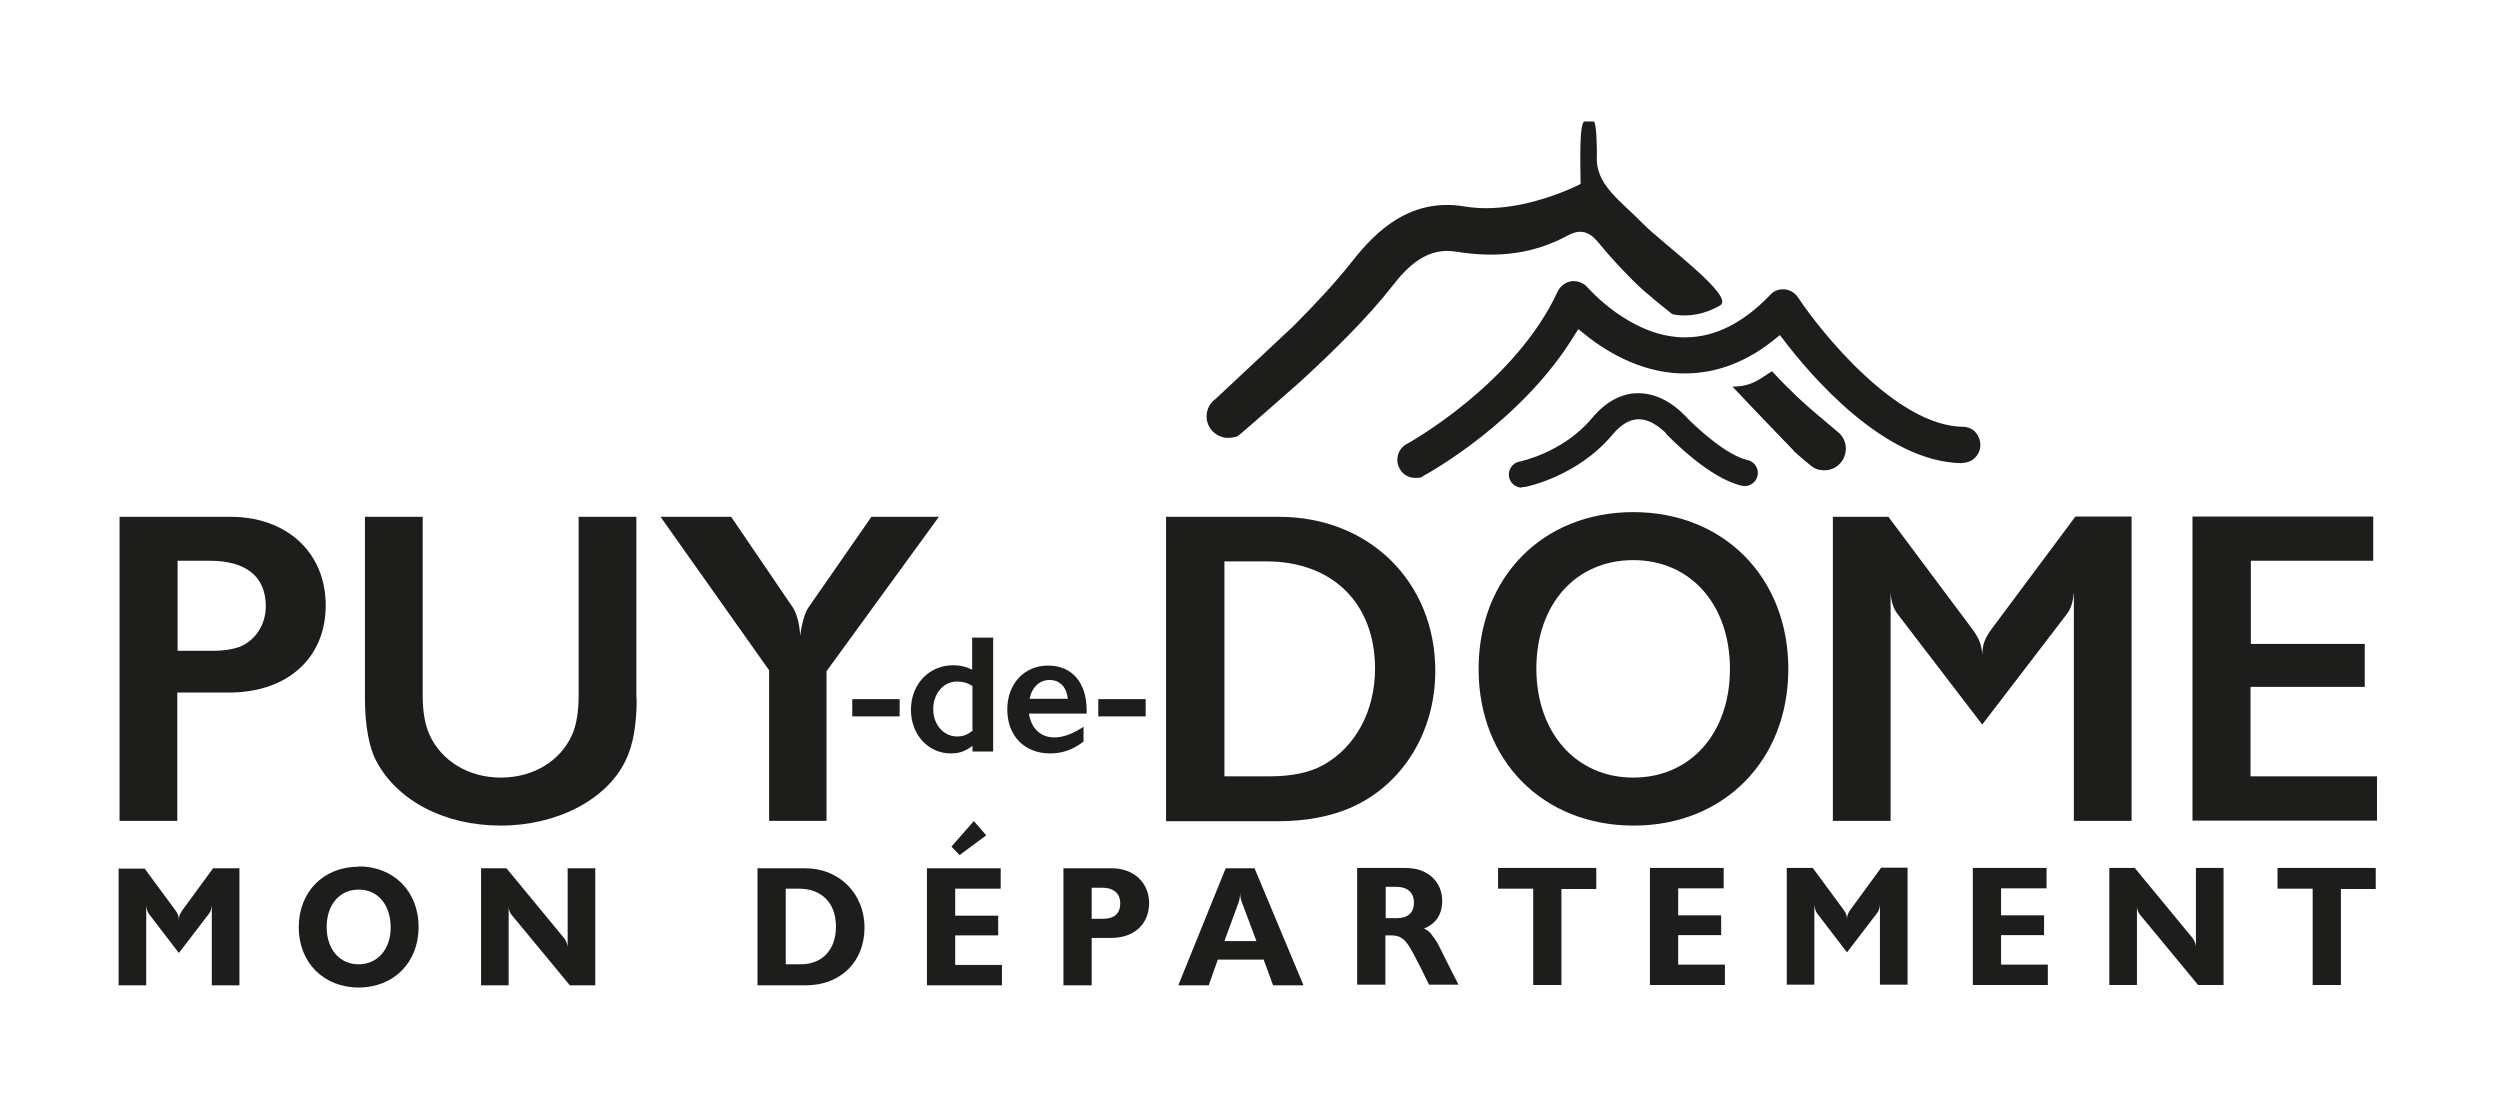
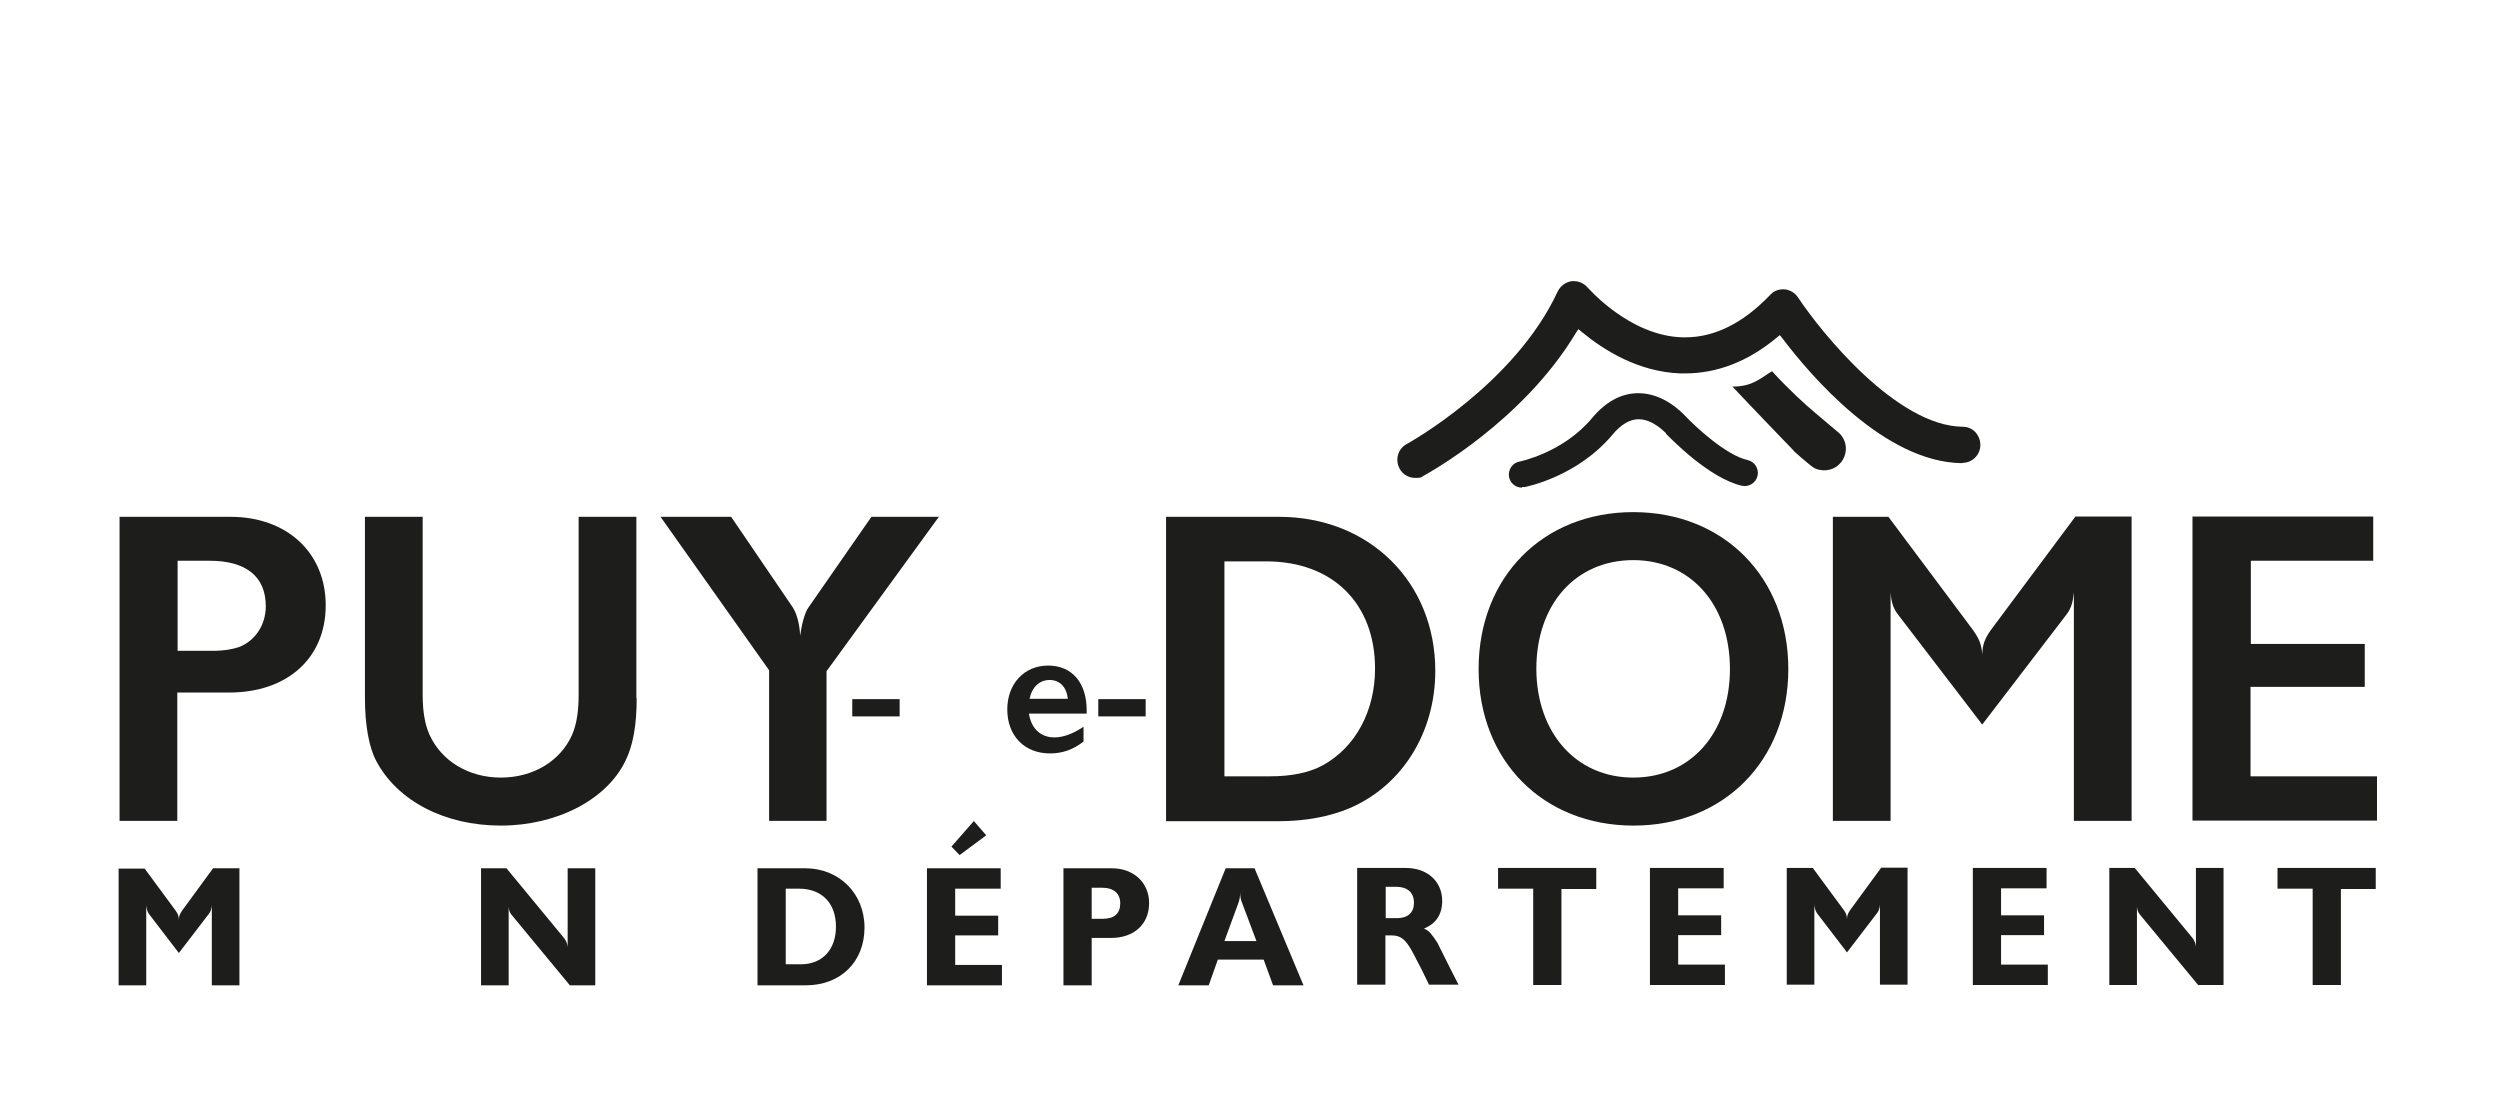
<svg xmlns="http://www.w3.org/2000/svg" id="Calque_1" version="1.1" viewBox="0 0 796.7 352.5">
  <defs>
    <style>
      .st0 {
        fill: #1d1d1b;
      }
    </style>
  </defs>
  <g>
    <path class="st0" d="M271.6,222.8h15.1s0,5.5,0,5.5h-15.1s0-5.5,0-5.5Z" />
-     <path class="st0" d="M309.9,203.2h6.6s0,36.3,0,36.3h-6.6s0-1.8,0-1.8c-2.3,1.7-4.1,2.4-6.9,2.4-7.2,0-12.7-6-12.7-13.9,0-8.1,5.7-14.2,13.5-14.2,2.2,0,3.9.4,6,1.4v-10.2ZM309.9,218.6c-1.8-1.1-3.2-1.4-5-1.4-4.2,0-7.5,3.8-7.5,8.8,0,4.9,3.3,8.7,7.6,8.7,1.9,0,3.2-.5,4.9-1.8v-14.4Z" />
    <path class="st0" d="M327.9,227.4c.7,4.7,3.7,7.6,8.1,7.6,2.9,0,6-1.2,9.3-3.4v4.7c-3.3,2.6-6.7,3.8-10.7,3.8-8.1,0-13.6-5.6-13.6-14,0-8.2,5.4-14,13-14,7.6,0,12.3,5.4,12.3,14.3v1h-18.4ZM328.1,222.7h12.2c-.4-3.8-2.6-6-5.8-6-3.2,0-5.6,2.2-6.4,6Z" />
    <path class="st0" d="M350,222.8h15.1s0,5.5,0,5.5h-15.1s0-5.5,0-5.5Z" />
  </g>
  <g>
    <path class="st0" d="M37.7,276.8h8.4s9.8,13.3,9.8,13.3c.8,1.1,1.1,1.8,1.1,3.1,0-1.3.3-1.9,1.1-3.1l9.8-13.4h8.4s0,37.3,0,37.3h-8.8s0-25.5,0-25.5c-.1,1.2-.4,2.1-1,2.8l-9.5,12.4-9.5-12.4c-.5-.7-.8-1.6-.9-2.8v25.5s-8.8,0-8.8,0v-37.3Z" />
-     <path class="st0" d="M114.3,276.1c11.2,0,19.1,8,19.1,19.3,0,11.3-7.9,19.3-19.1,19.3-11.2,0-19.1-8-19.1-19.2,0-11.3,7.9-19.3,19.1-19.3ZM104.1,295.4c0,7.1,4.1,11.9,10.2,11.9,6,0,10.2-4.8,10.2-11.7,0-7.2-4-12.1-10.2-12.1-6.1,0-10.2,4.8-10.2,12Z" />
    <path class="st0" d="M153.3,276.7h8.1s18.4,22.3,18.4,22.3c.6.8,1,1.7,1.1,2.8v-25.1s8.8,0,8.8,0v37.3s-8.1,0-8.1,0l-18.6-22.5c-.6-.8-.8-1.4-.9-2.5v25s-8.8,0-8.8,0v-37.3Z" />
    <path class="st0" d="M241.4,276.7h15.2c10.9,0,18.9,8.1,18.9,18.9,0,10.9-7.6,18.4-18.7,18.4h-15.4s0-37.3,0-37.3ZM250.4,307.3h4.8c6.8,0,11.2-4.6,11.2-12,0-7.5-4.5-12.1-11.8-12.1h-4.2s0,24.1,0,24.1Z" />
    <path class="st0" d="M295.4,276.7h23.5s0,6.5,0,6.5h-14.5s0,8.6,0,8.6h13.7s0,6.3,0,6.3h-13.7s0,9.4,0,9.4h14.9s0,6.5,0,6.5h-23.9s0-37.3,0-37.3ZM310.3,261.6l4,4.6-8.5,6.3-2.6-2.7,7.1-8.1Z" />
    <path class="st0" d="M338.9,276.7h15.4c7,0,11.9,4.6,11.9,11.1,0,6.7-4.8,11.1-12.1,11.1h-6.2s0,15.1,0,15.1h-9s0-37.3,0-37.3ZM347.8,292.8h3.7c3.6,0,5.5-1.7,5.5-4.9,0-3.2-2.1-5-5.8-5h-3.3s0,9.9,0,9.9Z" />
    <path class="st0" d="M390.6,276.7h9.2s15.6,37.3,15.6,37.3h-9.7s-3-8.2-3-8.2h-14.6s-2.9,8.2-2.9,8.2h-9.7s15.1-37.3,15.1-37.3ZM390.3,299.9h10.1s-4.5-12-4.5-12c-.5-1.2-.7-2.1-.7-3.6,0,1.5-.2,2.6-.6,3.6l-4.4,12Z" />
-     <path class="st0" d="M432.6,276.6h15.4c6.9,0,11.6,4.3,11.6,10.5,0,4.3-2,7.3-5.8,8.8,1.2.6,1.8,1,2.7,2.3.6.7,1.1,1.6,1.6,2.3.4.8,1,2,3.9,7.8l2.8,5.5h-9.4s-1.8-3.7-1.8-3.7c-.6-1.3-1.3-2.6-2-3.9-1.5-3-2.4-4.6-3.3-5.7-1.2-1.6-2.7-2.4-4.7-2.4h-2.1s0,15.7,0,15.7h-9s0-37.3,0-37.3ZM441.6,292.6h3.6c3.5,0,5.4-1.8,5.4-4.9,0-3.3-2.1-5.1-5.7-5.1h-3.3s0,9.9,0,9.9Z" />
+     <path class="st0" d="M432.6,276.6h15.4c6.9,0,11.6,4.3,11.6,10.5,0,4.3-2,7.3-5.8,8.8,1.2.6,1.8,1,2.7,2.3.6.7,1.1,1.6,1.6,2.3.4.8,1,2,3.9,7.8l2.8,5.5h-9.4s-1.8-3.7-1.8-3.7c-.6-1.3-1.3-2.6-2-3.9-1.5-3-2.4-4.6-3.3-5.7-1.2-1.6-2.7-2.4-4.7-2.4h-2.1s0,15.7,0,15.7h-9s0-37.3,0-37.3M441.6,292.6h3.6c3.5,0,5.4-1.8,5.4-4.9,0-3.3-2.1-5.1-5.7-5.1h-3.3s0,9.9,0,9.9Z" />
    <path class="st0" d="M477.4,276.6h31.3s0,6.7,0,6.7h-11.1s0,30.6,0,30.6h-9s0-30.7,0-30.7h-11.2s0-6.6,0-6.6Z" />
    <path class="st0" d="M525.8,276.6h23.5s0,6.5,0,6.5h-14.5s0,8.6,0,8.6h13.7s0,6.3,0,6.3h-13.7s0,9.4,0,9.4h14.9s0,6.5,0,6.5h-23.9s0-37.3,0-37.3Z" />
    <path class="st0" d="M569.3,276.6h8.4s9.8,13.3,9.8,13.3c.8,1.1,1.1,1.8,1.1,3.1,0-1.3.3-1.9,1.1-3.1l9.8-13.4h8.4s0,37.3,0,37.3h-8.8s0-25.5,0-25.5c-.1,1.2-.4,2.1-1,2.8l-9.5,12.4-9.5-12.4c-.5-.7-.8-1.6-.9-2.8v25.5s-8.8,0-8.8,0v-37.3Z" />
    <path class="st0" d="M628.7,276.6h23.5s0,6.5,0,6.5h-14.5s0,8.6,0,8.6h13.7s0,6.3,0,6.3h-13.7s0,9.4,0,9.4h14.9s0,6.5,0,6.5h-23.9s0-37.3,0-37.3Z" />
    <path class="st0" d="M672.2,276.6h8.1s18.4,22.3,18.4,22.3c.6.8,1,1.7,1.1,2.8v-25.1s8.8,0,8.8,0v37.3s-8.1,0-8.1,0l-18.6-22.5c-.6-.8-.8-1.4-.9-2.5v25s-8.8,0-8.8,0v-37.3Z" />
    <path class="st0" d="M725.8,276.6h31.3s0,6.7,0,6.7h-11.1s0,30.6,0,30.6h-9s0-30.7,0-30.7h-11.2s0-6.6,0-6.6Z" />
  </g>
  <g>
    <path class="st0" d="M38,164.7h35.5c17.9,0,30.3,11.4,30.3,28.2,0,16.8-12.2,27.8-30.8,27.8h-16.5s0,40.9,0,40.9h-18.4s0-97,0-97ZM56.6,207.4h11.4c3.4,0,6.1-.5,8.2-1.2,5.1-2,8.5-7,8.5-13,0-9.5-6.3-14.5-17.9-14.5h-10.2s0,28.8,0,28.8Z" />
    <path class="st0" d="M202.9,222.5c0,8.7-1.2,15.2-3.6,20-6,12.4-21.9,20.6-39.7,20.6-17.9,0-33-7.9-39.7-20.6-2.3-4.3-3.6-11.4-3.6-20v-57.8s18.4,0,18.4,0v56.9c0,5,.7,9.3,2.2,12.6,3.8,8.3,12.4,13.6,22.7,13.6,10.4,0,19-5.3,22.7-13.6,1.5-3.4,2.1-7.7,2.1-12.6v-56.9s18.4,0,18.4,0v57.8Z" />
    <path class="st0" d="M233,164.7l19.6,28.8c1.3,2,2.2,5.2,2.4,9.1.5-3.8,1.5-7.5,2.7-9.1l20-28.8h21.5s-35.8,49.2-35.8,49.2v47.7s-18.3,0-18.3,0v-48s-34.6-48.9-34.6-48.9h22.3Z" />
  </g>
  <g>
    <path class="st0" d="M371.6,164.7h36c28.8,0,49.8,20.8,49.8,49.1,0,19.6-10.5,36.5-27.2,43.7-6.3,2.7-14.1,4.2-22.7,4.2h-35.9s0-97,0-97ZM390.2,247.4h14.5c6.9,0,12.6-1.2,16.8-3.5,10.5-5.7,16.7-17.4,16.7-30.8,0-20.8-13.5-34.2-34.7-34.2h-13.3s0,68.5,0,68.5Z" />
    <path class="st0" d="M520.5,163.2c28.8,0,49.4,20.8,49.4,50s-20.6,49.9-49.3,49.9c-28.9,0-49.4-20.7-49.4-49.9,0-29.2,20.4-50,49.3-50ZM489.6,213.2c.1,20.4,12.7,34.6,30.9,34.6,18.2,0,30.8-14.1,30.8-34.6,0-20.7-12.7-34.7-30.8-34.7-18.3,0-30.9,14-30.9,34.7Z" />
    <path class="st0" d="M584,164.7h17.8s26.9,36,26.9,36c2,2.8,2.8,4.7,3,7.9.1-3.2.8-5.1,2.8-7.9l26.9-36.1h17.9s0,97,0,97h-18.4s0-72.8,0-72.8c-.3,3.1-.9,5.2-2.4,7.1l-26.8,35-26.8-35c-1.5-1.9-2.2-4-2.4-7.1v72.8s-18.4,0-18.4,0v-97Z" />
    <path class="st0" d="M698.7,164.6h57.6s0,14.1,0,14.1h-39s0,26.5,0,26.5h36.3s0,13.7,0,13.7h-36.4s0,28.5,0,28.5h40.3s0,14.1,0,14.1h-58.8s0-97,0-97Z" />
  </g>
  <path class="st0" d="M625.4,147.5c3.1,0,5.7-2.5,5.7-5.7,0-1.5-.6-3-1.6-4.1s-2.5-1.7-4-1.7c-21-.2-45-29.9-52.5-41.2-1-1.5-2.5-2.4-4.3-2.6-.2,0-.4,0-.5,0-1.6,0-3,.6-4.1,1.8-8.6,9-17.7,13.5-27,13.5s-.7,0-1,0c-16.9-.5-29.9-15.7-30.1-15.8-1.1-1.3-2.7-2.1-4.4-2.1s-.5,0-.7,0c-2,.3-3.6,1.5-4.5,3.3-13.7,29.6-47.7,48.4-48.1,48.6-2.8,1.5-3.8,5-2.3,7.8,1,1.9,2.9,3,5,3s1.9-.2,2.7-.7c1.3-.7,31.6-17.3,48.5-45.5l.8-1.2,1.1.9c6.9,5.7,17.9,12.7,31.4,13.2.5,0,1,0,1.5,0,10.2,0,20.1-3.8,29.2-11.4l1-.8.8,1c9,11.9,32.5,39.5,57.2,39.8h0Z" />
-   <path class="st0" d="M414.5,121.5c10.5-9.6,21.7-20.7,29-30.1,5.2-6.7,11.3-12.7,20.5-11.2,13.6,2.2,25,.6,35.7-5.2,3.8-2,6.6-1.4,9.6,2.2,3.5,4.3,7.3,8.4,11.3,12.4s10.2,8.8,12.3,10.5c4.6,1.1,10.5.1,15.3-2.8s-18.2-19.5-24.6-26c-7.2-7.4-15.3-12.5-14.7-21.6,0-1.4,0-11-1.1-11s-2.2,0-2.8,0c-1.9,0-1.3,15.6-1.3,19.3s0,.6,0,.6c0,0-1.1.6-2,1-9.7,4.4-23.2,8.2-34.9,6.2-17.3-2.9-28.3,7.8-35.9,17.5-5.1,6.5-11.9,13.8-18.8,20.7,0,0-24.5,22.9-24.7,23.1-3.1,2.2-3.8,6.5-1.6,9.6,1.5,2,3.9,3.1,6.4,2.8s2.2-.6,3.1-1.2c.7-.5,19.1-16.7,19.1-16.7Z" />
  <path class="st0" d="M485,155.4c-2,0-3.7-1.4-4.1-3.4-.4-2.3,1.1-4.5,3.3-4.9h0c.1,0,13.9-2.8,23.1-13.8,4.4-5.3,9.4-8,14.8-8h0c8.2,0,14,6.3,14.9,7.2,3.3,3.5,13.1,12.6,19.9,14.1,2.3.5,3.7,2.8,3.2,5-.5,2.3-2.8,3.7-5,3.2-10.5-2.4-22.8-15.2-24.2-16.6v-.2c-.2,0-4-4.4-8.7-4.4s0,0,0,0c-2.8,0-5.7,1.7-8.4,5-11.2,13.3-27.3,16.5-27.9,16.6-.3,0-.5,0-.8,0Z" />
  <path class="st0" d="M571.6,143.7c3.2,2.9,5.3,4.5,5.6,4.8.9.7,1.9,1.2,3.1,1.3,2.5.4,5-.6,6.5-2.6,2.3-3,1.8-7.3-1.2-9.6,0,0-7.1-6-7.1-6-3.2-2.7-8-7-13.8-13.3-3.8,2.3-6.2,4.9-12.6,4.9,5.3,5.7,19.5,20.4,19.5,20.4Z" />
</svg>